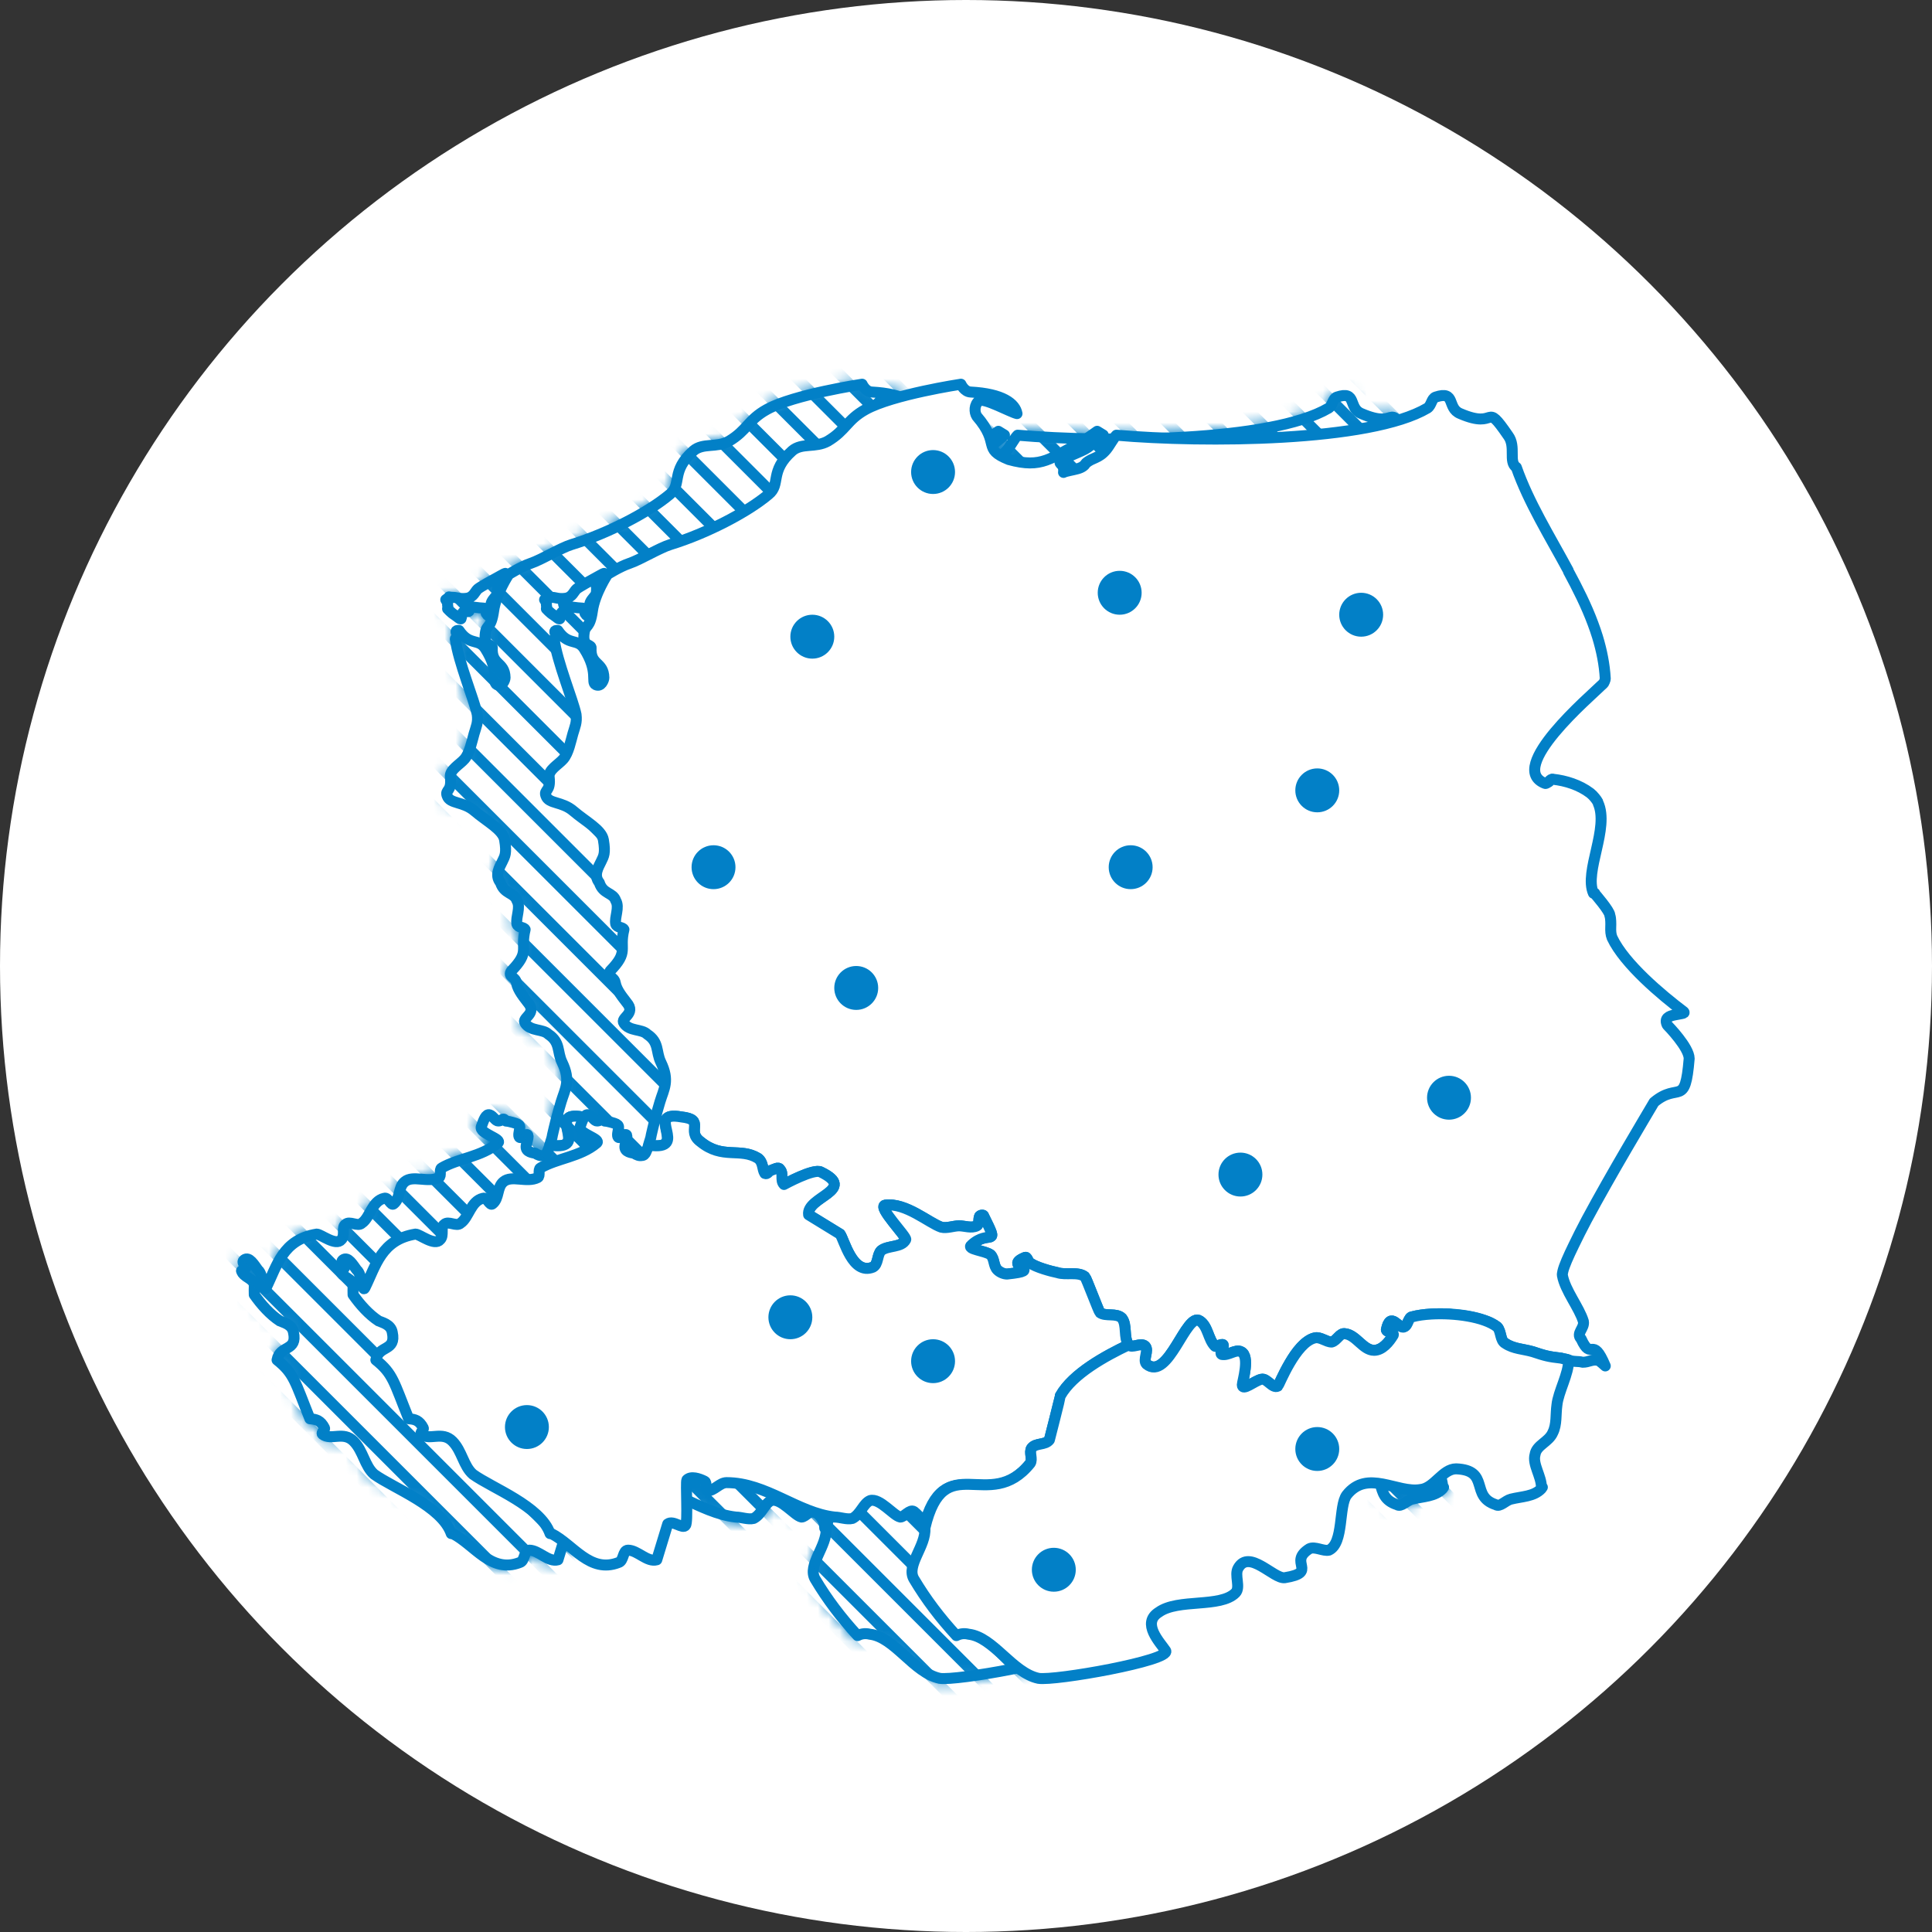
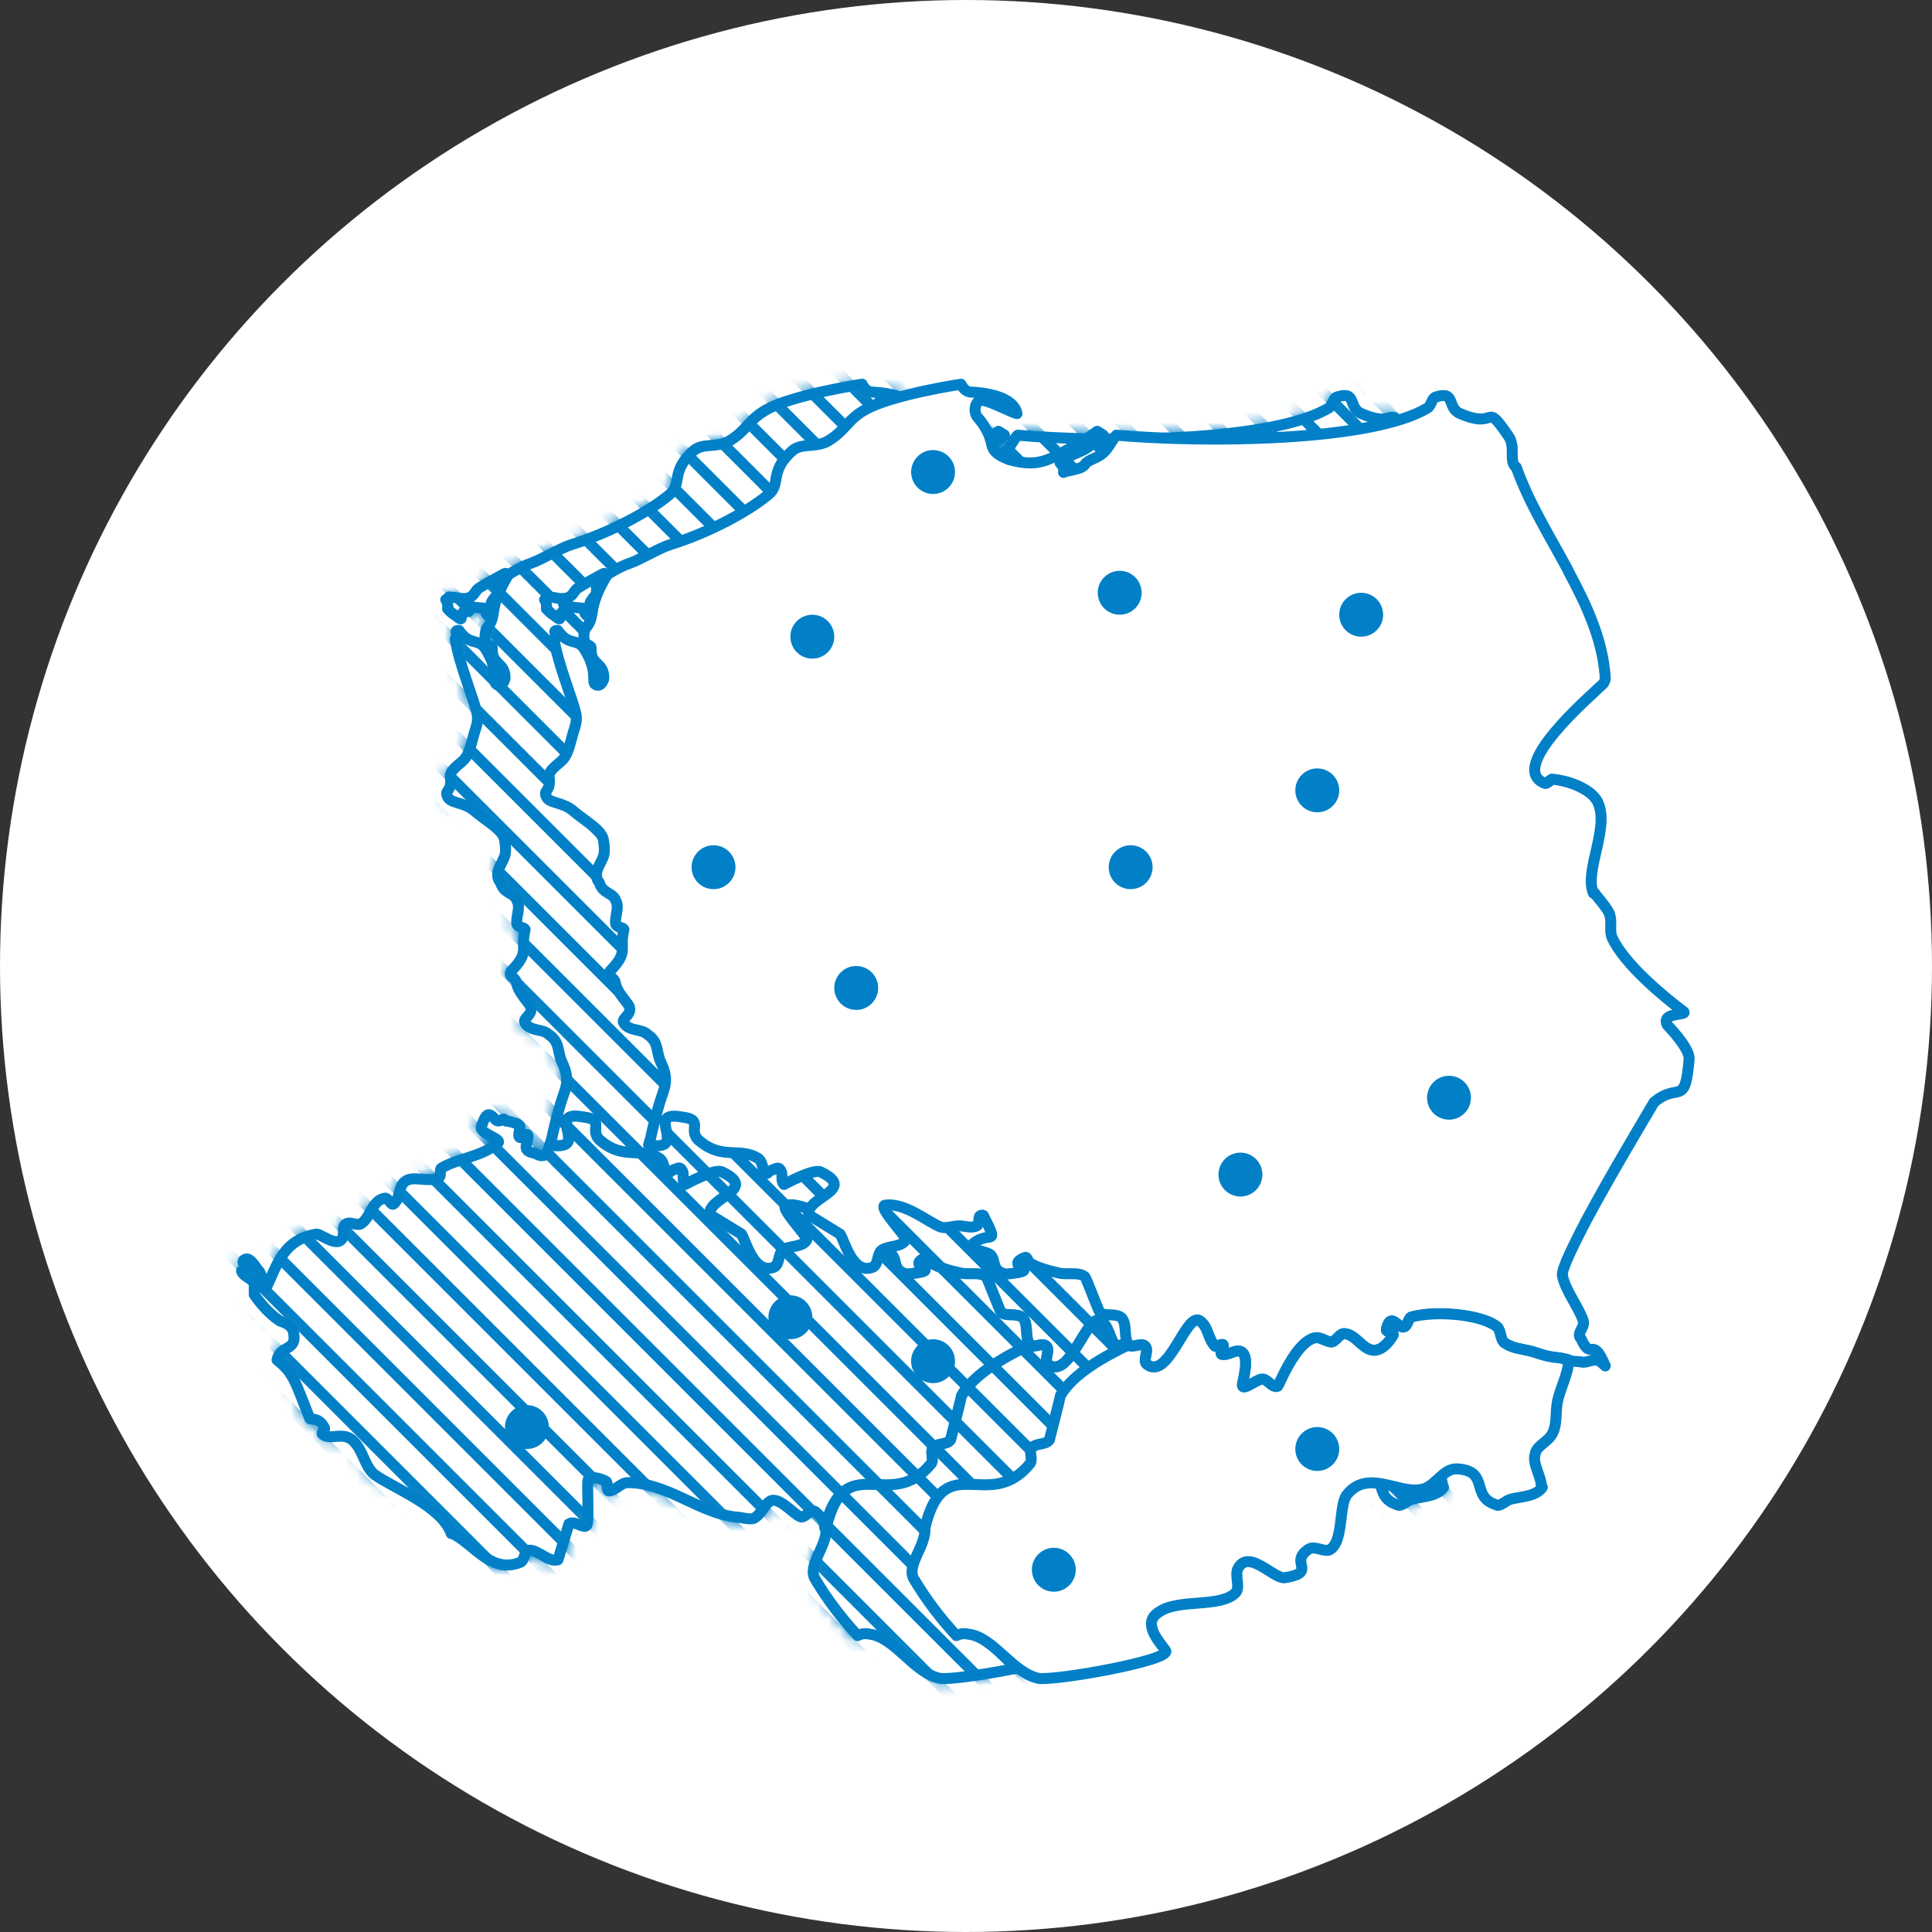
<svg xmlns="http://www.w3.org/2000/svg" width="176" height="176" viewBox="0 0 176 176" fill="none">
  <rect x="0" y="0" width="176" height="176" fill="#333333" stroke="none" />
  <circle cx="88" cy="88" r="88" fill="white" />
  <path d="M78.538 35C78.538 35 72.328 35.933 69.856 37.302C68.135 38.254 68.091 39.184 66.408 40.189C65.285 40.818 64.04 40.315 63.167 41.068C61.048 42.953 62.171 44.123 61.007 45.044C59.095 46.656 55.369 48.598 52.076 49.606C51.083 49.909 49.332 50.985 48.337 51.321C47.455 51.62 46.343 52.326 46.343 52.326C46.343 52.326 45.193 54.055 44.972 55.632C44.741 57.281 44.341 56.874 44.224 57.599C44.015 58.907 44.764 58.651 44.848 58.98C44.745 60.646 45.987 60.243 46.011 61.742C46.014 61.91 45.765 62.627 45.263 62.37C44.821 62.144 45.548 61.201 44.224 59.105C43.592 58.105 42.79 58.883 41.815 57.431C41.108 57.39 42.067 58.047 41.483 58.185C41.493 58.19 41.467 58.228 41.483 58.227C41.732 60.236 43.227 63.834 43.477 65.09C43.57 65.844 43.384 66.158 43.186 66.848C42.987 67.538 42.789 68.606 42.314 69.149C41.864 69.664 40.948 70.133 41.026 70.781C41.192 72.17 40.517 71.901 40.735 72.497C40.984 73.251 42.181 72.983 43.227 73.878C44.356 74.844 45.815 75.586 45.969 76.515C46.175 77.753 45.995 77.991 45.761 78.482C45.528 78.973 45.034 79.716 45.595 80.407C45.94 81.479 46.842 81.285 47.091 82.039C47.465 82.667 46.966 83.545 47.091 84.174C47.216 84.55 47.714 84.424 47.839 84.676C47.375 86.561 48.318 86.653 46.592 88.442C46.218 89.007 46.941 88.93 47.049 89.53C47.176 90.236 47.783 90.912 48.088 91.33C48.983 92.372 47.465 92.71 47.839 93.213C48.337 93.967 49.458 93.715 49.957 94.217C51.081 94.959 50.732 95.798 51.203 96.77C52.019 98.454 51.476 99.194 51.12 100.369C50.746 101.607 50.511 102.598 50.331 103.383C50.282 103.736 50.191 103.893 50.082 104.303C53.916 104.952 49.581 101.122 53.073 101.75C55.317 102.002 53.446 103.005 54.818 104.01C56.813 105.643 58.431 104.512 60.052 105.517C60.551 105.894 60.425 106.521 60.675 106.898C60.924 107.024 61.049 106.647 61.173 106.647C61.547 106.521 61.921 106.27 62.046 106.521C62.42 106.898 62.046 107.525 62.42 107.902C62.42 107.902 65.161 106.396 65.784 106.772C69.151 108.405 64.413 109.031 64.663 110.664L67.529 112.422C67.903 112.925 68.65 116.189 70.52 115.435C71.019 115.184 70.894 114.306 71.268 113.929C71.891 113.426 73.137 113.678 73.511 112.924C73.636 112.673 70.894 109.911 71.642 109.786C73.512 109.534 75.629 111.418 76.751 111.794C77.25 111.92 77.873 111.669 78.372 111.669C78.87 111.669 79.493 111.92 79.992 111.669C80.241 111.543 80.116 111.041 80.241 110.79C80.366 110.664 80.615 110.664 80.615 110.79C82.111 113.805 81.114 111.919 79.493 113.427C78.994 113.803 80.739 113.929 81.238 114.305C81.612 114.682 81.487 115.31 81.861 115.686C82.111 115.938 82.484 116.063 82.734 116.063C86.35 115.686 82.234 115.436 84.354 114.557C84.603 114.431 84.603 114.933 84.852 115.059C85.351 115.436 86.721 115.812 87.345 115.938C88.093 116.189 89.214 115.812 89.837 116.314C89.962 116.44 91.083 119.453 91.208 119.579C91.707 119.955 92.703 119.578 93.202 120.081C93.701 120.709 93.326 121.88 93.825 122.508C93.887 122.602 93.993 122.633 94.116 122.633C94.361 122.633 94.67 122.508 94.947 122.508C95.085 122.508 95.227 122.539 95.32 122.633C95.414 122.728 95.445 122.869 95.445 123.01C95.445 123.293 95.32 123.607 95.32 123.889C95.32 124.03 95.352 124.171 95.445 124.266C97.44 125.899 99.059 119.452 100.305 120.332C101.054 120.834 101.053 122.005 101.676 122.633C101.708 122.665 101.776 122.649 101.843 122.633C101.909 122.618 101.972 122.581 102.05 122.55C102.206 122.487 102.362 122.445 102.424 122.508C102.549 122.759 102.05 123.261 102.3 123.387C102.923 123.512 103.546 122.885 104.044 123.136C104.917 123.513 104.169 125.898 104.169 126.149C104.169 126.777 105.29 125.772 105.914 125.647C106.412 125.521 106.91 126.526 107.409 126.274C107.44 126.243 107.557 125.993 107.741 125.605C107.926 125.216 108.185 124.7 108.489 124.182C108.641 123.923 108.813 123.635 108.988 123.387C109.163 123.138 109.334 122.927 109.528 122.717C109.722 122.507 109.943 122.316 110.151 122.173C110.359 122.03 110.556 121.927 110.774 121.88C111.273 121.755 111.812 122.257 112.311 122.257C112.81 122.131 113.059 121.378 113.557 121.504C114.555 121.629 115.177 123.01 116.174 123.01C116.923 123.01 117.545 122.257 117.919 121.629C118.044 121.378 117.296 121.378 117.296 121.127C117.67 119.368 118.417 121.127 118.916 120.876C119.01 120.844 119.065 120.759 119.124 120.667C119.241 120.482 119.339 120.234 119.456 120.081C119.485 120.042 119.503 120.019 119.539 119.997C119.576 119.975 119.617 119.955 119.664 119.955C120.131 119.83 120.723 119.743 121.409 119.704C121.923 119.675 122.466 119.673 123.029 119.704C123.112 119.708 123.194 119.74 123.278 119.746C123.763 119.779 124.265 119.833 124.732 119.913C125.003 119.961 125.267 120.017 125.521 120.081C125.77 120.143 126.003 120.21 126.227 120.29C126.379 120.344 126.547 120.396 126.684 120.457C126.741 120.483 126.797 120.514 126.851 120.541C127.052 120.643 127.234 120.754 127.391 120.876C127.578 121.064 127.645 121.373 127.723 121.671C127.762 121.82 127.783 121.966 127.848 122.089C127.912 122.213 128.014 122.32 128.138 122.382C128.886 122.885 129.758 122.885 130.631 123.136C131.753 123.513 132.084 123.596 133.206 123.722C133.437 123.778 133.643 123.826 133.85 123.868C134.307 124.098 134.785 123.973 135.159 124.098C135.782 124.098 135.989 123.805 136.613 123.931C136.792 124.021 137.123 124.337 137.236 124.433C136.033 121.554 136.008 124.099 135.034 121.964C134.535 121.461 135.367 121.002 135.242 120.374C134.868 119.117 133.58 117.57 133.331 116.189C133.313 116.102 133.334 115.98 133.372 115.812C133.49 115.309 133.861 114.467 134.369 113.427C134.708 112.733 135.089 111.954 135.533 111.125C137.752 106.981 140.947 101.664 141.681 100.411C143.925 98.527 144.505 100.958 144.879 96.436C144.879 95.431 143.01 93.506 142.885 93.38C142.574 92.752 143.052 92.559 143.55 92.46C143.799 92.41 144.043 92.368 144.215 92.334C144.386 92.301 144.475 92.261 144.381 92.167C142.386 90.66 138.981 87.816 137.859 85.429C137.734 85.115 137.724 84.806 137.734 84.467C137.739 84.297 137.746 84.101 137.734 83.922C137.722 83.744 137.714 83.567 137.651 83.379C137.662 82.997 136.281 81.412 136.281 81.412V81.37C136.24 81.371 136.197 81.369 136.156 81.37C135.283 79.391 137.643 75.431 136.571 73.125C136.566 73.115 136.576 73.094 136.571 73.084C136.487 72.927 136.399 72.807 136.281 72.665C136.167 72.519 136.021 72.372 135.865 72.247C134.868 71.493 133.622 71.117 132.5 70.991C132.376 70.928 132.251 71.033 132.126 71.158C132.118 71.166 132.134 71.192 132.126 71.2C132.087 71.239 132.041 71.253 132.002 71.284C131.978 71.305 131.942 71.311 131.919 71.326C131.868 71.349 131.803 71.393 131.753 71.368C128.137 69.986 135.989 63.333 136.862 62.453C136.925 62.391 137.034 62.312 137.111 62.202C137.15 62.148 137.169 62.054 137.194 61.993C137.22 61.932 137.236 61.889 137.236 61.826C137.166 60.53 136.904 59.254 136.53 58.017C136.405 57.605 136.265 57.211 136.114 56.804C135.517 55.187 134.713 53.596 133.871 52.033C133.866 52.022 133.876 52.002 133.871 51.991C132.173 48.843 130.258 45.778 129.135 42.575C128.387 42.072 129.136 40.692 128.388 39.687C126.143 36.421 127.517 39.186 124.026 37.678C122.779 37.176 123.653 35.544 121.783 36.172C121.408 36.298 121.409 36.925 121.035 37.176C115.815 40.263 100.661 40.334 92.704 39.645C92.455 39.874 92.076 40.595 91.79 40.943C91.083 41.801 90.543 41.654 89.92 42.198C89.796 42.408 89.59 42.58 89.172 42.7C88.754 42.821 88.103 42.91 87.885 43.035C87.989 42.24 87.412 42.317 87.599 42.024C87.786 41.731 89.541 41.162 90.091 40.768C90.629 40.383 91.504 39.63 91.504 39.63L90.948 39.29C90.948 39.29 90.046 39.919 89.673 40.189C86.681 41.739 85.934 42.701 82.9 41.864C80.406 40.859 82.194 40.483 79.992 37.93C79.742 37.553 79.742 36.842 80.2 36.507C80.657 36.214 83.066 37.553 83.647 37.679C83.481 36.779 82.375 35.867 79.41 35.712C78.836 35.682 78.538 35 78.538 35L78.538 35ZM46.052 52.242C46.027 52.209 45.918 52.274 45.595 52.451C44.949 52.806 43.753 53.458 43.518 53.665C43.283 53.872 43.138 54.413 42.521 54.502C41.904 54.591 41.581 54.418 41.317 54.418C41.052 54.418 40.901 54.377 40.901 54.377C40.912 54.387 40.901 54.418 40.901 54.418L40.61 54.628L40.735 54.837L40.776 54.92V55.13L40.818 55.423C40.818 55.423 40.782 55.424 40.776 55.423V55.465C40.776 55.465 41.106 55.831 41.4 56.009C41.693 56.186 41.993 56.538 42.023 56.301C42.052 56.065 42.108 55.716 42.313 55.716C42.519 55.716 42.788 55.768 42.729 55.59C42.67 55.413 42.485 55.45 42.397 55.214C42.308 54.977 42.286 54.849 42.521 54.879C42.756 54.908 42.513 55.297 42.895 55.297C43.277 55.297 43.586 55.381 43.85 55.381C44.115 55.381 44.567 55.479 44.391 55.716C44.214 55.952 44.302 55.831 44.391 56.009C44.404 56.035 44.426 56.042 44.432 56.05C44.443 55.991 44.481 55.858 44.598 55.799C44.833 55.681 44.752 55.908 44.723 55.465C44.693 55.021 44.72 54.857 45.014 54.502C45.307 54.147 45.346 54.114 45.346 53.581C45.346 53.049 44.929 53.047 45.429 52.87C45.928 52.692 46.081 52.7 46.052 52.493C46.037 52.39 46.078 52.275 46.052 52.242L46.052 52.242Z" fill="white" stroke="#0280C7" stroke-linecap="round" stroke-linejoin="round" />
  <path d="M43.851 102.629C43.602 103.257 45.845 103.759 45.346 104.136C43.85 105.392 41.733 105.516 40.237 106.396C39.987 106.521 40.237 107.149 39.987 107.275C38.99 107.777 37.62 107.023 36.872 107.651C36.248 108.154 36.498 109.158 35.875 109.66C35.626 109.911 35.377 109.032 35.002 109.158C33.88 109.409 33.715 110.915 32.967 111.418C32.593 111.795 31.846 111.167 31.471 111.543C31.098 111.794 31.472 112.547 31.098 112.924C30.599 113.552 29.229 112.422 28.854 112.422C25.737 112.925 25.241 115.309 24.243 117.318C23.994 117.821 23.994 116.063 23.495 115.686C23.15 115.222 22.701 114.429 22.249 114.766C21.867 115.051 22.627 115.393 22.291 115.603C22.184 115.669 22.067 115.717 22 115.77C22.048 115.903 22.097 116.044 22.415 116.272C22.734 116.501 23.207 116.705 23.163 117.193C23.146 117.384 23.164 117.663 23.163 117.946C23.804 118.858 24.609 119.755 25.489 120.332C25.739 120.457 26.611 120.624 26.736 121.378C27.11 123.137 25.49 122.507 25.24 123.889C26.812 125.148 26.876 125.888 28.231 129.246C28.782 129.286 29.202 129.379 29.561 130.083C29.65 130.258 29.194 130.518 29.394 130.669C30.17 131.252 31.276 130.346 32.219 131.296C33.092 132.176 33.216 133.556 34.089 134.309C35.834 135.566 40.236 137.196 41.109 139.708H41.234C43.229 140.713 44.722 143.35 47.34 142.345C47.839 142.219 47.714 141.215 48.213 141.215C49.086 141.215 49.957 142.345 50.83 142.094L51.827 138.829C52.326 138.452 53.197 139.332 53.447 138.955C53.696 138.704 53.447 135.063 53.572 134.812C53.946 134.435 54.693 134.686 55.192 134.937C55.441 135.063 55.191 135.69 55.441 135.816C56.064 135.816 56.562 135.063 57.186 135.063C60.802 135.063 63.664 137.825 67.031 138.201C67.53 138.201 68.152 138.453 68.651 138.327C69.399 137.95 69.648 136.946 70.271 136.695C71.144 136.444 72.389 138.076 73.013 138.201C73.387 138.201 73.885 137.448 74.259 137.699C74.883 138.202 75.132 138.703 75.132 139.206C77.002 131.794 81.112 138.078 84.852 133.305C85.102 132.928 84.728 132.301 84.977 131.924C85.351 131.421 86.223 131.673 86.597 131.171C86.597 131.171 87.594 127.279 87.594 127.153C88.716 125.143 91.706 123.513 93.825 122.508C93.326 121.88 93.701 120.709 93.202 120.08C92.703 119.578 91.707 119.955 91.208 119.578C91.083 119.453 89.962 116.44 89.837 116.314C89.214 115.811 88.093 116.189 87.345 115.937C86.721 115.812 85.351 115.435 84.852 115.058C84.603 114.933 84.603 114.431 84.354 114.556C82.234 115.436 86.35 115.686 82.734 116.063C82.484 116.063 82.111 115.937 81.861 115.686C81.487 115.309 81.612 114.682 81.238 114.305C80.739 113.928 78.995 113.803 79.493 113.426C81.114 111.919 82.111 113.805 80.615 110.79C80.615 110.664 80.366 110.664 80.241 110.79C80.116 111.041 80.241 111.543 79.992 111.669C79.493 111.92 78.871 111.669 78.372 111.669C77.873 111.669 77.25 111.92 76.752 111.794C75.629 111.417 73.512 109.534 71.642 109.785C70.894 109.911 73.636 112.673 73.511 112.924C73.137 113.678 71.892 113.426 71.268 113.928C70.894 114.305 71.019 115.184 70.52 115.435C68.65 116.189 67.903 112.924 67.529 112.422L64.663 110.664C64.414 109.031 69.151 108.405 65.785 106.772C65.161 106.395 62.42 107.902 62.42 107.902C62.046 107.525 62.42 106.898 62.046 106.521C61.921 106.27 61.548 106.521 61.174 106.647C61.049 106.647 60.924 107.023 60.675 106.898C60.426 106.521 60.551 105.893 60.052 105.517C58.431 104.512 56.813 105.643 54.818 104.01C53.446 103.005 55.317 102.001 53.073 101.75C49.582 101.122 53.978 104.878 50.113 104.324C49.864 104.826 49.833 105.265 49.459 105.265C49.244 105.315 48.998 105.22 48.753 105.056C48.291 104.984 47.8 104.858 47.955 104.264C48.109 103.671 48.26 103.169 47.797 103.424C47.643 103.509 47.506 103.661 47.382 103.633C47.257 103.606 47.215 103.442 47.313 102.972C47.412 102.502 47.398 102.405 46.385 102.169C46.28 102.144 46.196 102.138 46.094 102.127C46.024 102.057 45.966 101.942 45.855 101.945C45.744 101.948 45.669 102.106 45.401 102.121C45.133 102.136 44.948 101.674 44.609 101.559C44.271 101.444 44.065 102.021 43.851 102.629L43.851 102.629Z" fill="white" stroke="#0280C7" stroke-linecap="round" stroke-linejoin="round" />
  <path d="M121.409 119.704C120.723 119.743 120.132 119.829 119.664 119.955C119.29 119.955 119.29 120.75 118.916 120.876C118.418 121.127 117.67 119.368 117.296 121.127C117.296 121.378 118.044 121.378 117.919 121.629C117.545 122.257 116.923 123.01 116.175 123.01C115.177 123.01 114.555 121.629 113.558 121.503C113.059 121.378 112.81 122.131 112.311 122.257C111.813 122.257 111.273 121.755 110.774 121.88C109.029 122.257 107.534 126.149 107.409 126.274C106.911 126.526 106.413 125.521 105.914 125.647C105.29 125.772 104.169 126.777 104.169 126.149C104.169 125.898 104.917 123.512 104.045 123.136C103.546 122.884 102.923 123.512 102.3 123.387C102.05 123.261 102.549 122.759 102.424 122.508C102.3 122.382 101.801 122.759 101.677 122.633C101.053 122.005 101.054 120.834 100.306 120.332C99.059 119.452 97.441 125.899 95.445 124.266C95.071 123.889 95.695 123.01 95.321 122.633C94.947 122.257 94.075 122.885 93.825 122.508C91.706 123.513 88.716 125.143 87.594 127.153C87.594 127.279 86.597 131.171 86.597 131.171C86.223 131.673 85.351 131.422 84.977 131.924C84.728 132.301 85.102 132.928 84.852 133.305C81.112 137.953 77.002 131.795 75.256 139.206C75.381 140.839 73.511 142.595 74.259 143.851C75.382 145.735 76.626 147.366 78.123 148.999C78.372 148.873 78.746 148.748 79.244 148.873C81.489 149.125 83.231 152.388 85.6 152.891C87.096 153.142 97.689 151.259 97.19 150.38C96.692 149.626 94.946 147.869 96.567 146.865C98.313 145.608 102.174 146.489 103.546 145.107C104.045 144.604 103.421 143.475 103.795 142.847C104.793 141.088 107.035 143.851 108.033 143.726C111.15 143.223 108.281 142.345 110.276 141.089C110.775 140.838 111.563 141.34 112.062 141.215C113.434 140.587 112.934 137.198 113.682 136.193C115.553 133.806 118.292 136.067 120.412 135.691C121.659 135.565 122.405 133.807 123.652 133.807C126.769 133.933 124.897 136.318 127.266 137.072C127.64 137.323 128.138 136.695 128.637 136.569C129.635 136.318 130.74 136.342 131.42 135.607C131.438 135.586 131.481 135.508 131.504 135.481C131.471 135.481 131.455 135.481 131.42 135.481C131.42 134.476 130.589 133.389 130.839 132.51C130.964 131.631 132.085 131.381 132.459 130.501C132.833 129.748 132.708 128.87 132.833 127.99C132.952 126.786 133.925 125.132 133.892 123.899C133.686 123.799 133.453 123.802 133.207 123.722C132.085 123.596 131.753 123.513 130.631 123.136C129.758 122.884 128.887 122.885 128.139 122.382C127.64 122.131 127.765 121.253 127.391 120.876C126.175 119.934 123.466 119.586 121.409 119.704L121.409 119.704Z" fill="white" stroke="#0280C7" stroke-linecap="round" stroke-linejoin="round" />
  <mask id="mask0" mask-type="alpha" maskUnits="userSpaceOnUse" x="21" y="34" width="125" height="120">
    <path d="M78.538 35C78.538 35 72.328 35.933 69.856 37.302C68.135 38.254 68.091 39.184 66.408 40.189C65.285 40.818 64.04 40.315 63.167 41.068C61.048 42.953 62.171 44.123 61.007 45.044C59.095 46.656 55.369 48.598 52.076 49.606C51.083 49.909 49.332 50.985 48.337 51.321C47.455 51.62 46.343 52.326 46.343 52.326C46.343 52.326 45.193 54.055 44.972 55.632C44.741 57.281 44.341 56.874 44.224 57.599C44.015 58.907 44.764 58.651 44.848 58.98C44.745 60.646 45.987 60.243 46.011 61.742C46.014 61.91 45.765 62.627 45.263 62.37C44.821 62.144 45.548 61.201 44.224 59.105C43.592 58.105 42.79 58.883 41.815 57.431C41.108 57.39 42.067 58.047 41.483 58.185C41.493 58.19 41.467 58.228 41.483 58.227C41.732 60.236 43.227 63.834 43.477 65.09C43.57 65.844 43.384 66.158 43.186 66.848C42.987 67.538 42.789 68.606 42.314 69.149C41.864 69.664 40.948 70.133 41.026 70.781C41.192 72.17 40.517 71.901 40.735 72.497C40.984 73.251 42.181 72.983 43.227 73.878C44.356 74.844 45.815 75.586 45.969 76.515C46.175 77.753 45.995 77.991 45.761 78.482C45.528 78.973 45.034 79.716 45.595 80.407C45.94 81.479 46.842 81.285 47.091 82.039C47.465 82.667 46.966 83.545 47.091 84.174C47.216 84.55 47.714 84.424 47.839 84.676C47.375 86.561 48.318 86.653 46.592 88.442C46.218 89.007 46.941 88.93 47.049 89.53C47.176 90.236 47.783 90.912 48.088 91.33C48.983 92.372 47.465 92.71 47.839 93.213C48.337 93.967 49.458 93.715 49.957 94.217C51.081 94.959 50.732 95.798 51.203 96.77C52.019 98.454 51.476 99.194 51.12 100.369C50.746 101.607 50.511 102.598 50.331 103.383C50.282 103.736 50.191 103.893 50.082 104.303C53.916 104.952 49.581 101.122 53.073 101.75C55.317 102.002 53.446 103.005 54.818 104.01C56.813 105.643 58.431 104.512 60.052 105.517C60.551 105.894 60.425 106.521 60.675 106.898C60.924 107.024 61.049 106.647 61.173 106.647C61.547 106.521 61.921 106.27 62.046 106.521C62.42 106.898 62.046 107.525 62.42 107.902C62.42 107.902 65.161 106.396 65.784 106.772C69.151 108.405 64.413 109.031 64.663 110.664L67.529 112.422C67.903 112.925 68.65 116.189 70.52 115.435C71.019 115.184 70.894 114.306 71.268 113.929C71.891 113.426 73.137 113.678 73.511 112.924C73.636 112.673 70.894 109.911 71.642 109.786C73.512 109.534 75.629 111.418 76.751 111.794C77.25 111.92 77.873 111.669 78.372 111.669C78.87 111.669 79.493 111.92 79.992 111.669C80.241 111.543 80.116 111.041 80.241 110.79C80.366 110.664 80.615 110.664 80.615 110.79C82.111 113.805 81.114 111.919 79.493 113.427C78.994 113.803 80.739 113.929 81.238 114.305C81.612 114.682 81.487 115.31 81.861 115.686C82.111 115.938 82.484 116.063 82.734 116.063C86.35 115.686 82.234 115.436 84.354 114.557C84.603 114.431 84.603 114.933 84.852 115.059C85.351 115.436 86.721 115.812 87.345 115.938C88.093 116.189 89.214 115.812 89.837 116.314C89.962 116.44 91.083 119.453 91.208 119.579C91.707 119.955 92.703 119.578 93.202 120.081C93.701 120.709 93.326 121.88 93.825 122.508C93.887 122.602 93.993 122.633 94.116 122.633C94.361 122.633 94.67 122.508 94.947 122.508C95.085 122.508 95.227 122.539 95.32 122.633C95.414 122.728 95.445 122.869 95.445 123.01C95.445 123.293 95.32 123.607 95.32 123.889C95.32 124.03 95.352 124.171 95.445 124.266C97.44 125.899 99.059 119.452 100.305 120.332C101.054 120.834 101.053 122.005 101.676 122.633C101.708 122.665 101.776 122.649 101.843 122.633C101.909 122.618 101.972 122.581 102.05 122.55C102.206 122.487 102.362 122.445 102.424 122.508C102.549 122.759 102.05 123.261 102.3 123.387C102.923 123.512 103.546 122.885 104.044 123.136C104.917 123.513 104.169 125.898 104.169 126.149C104.169 126.777 105.29 125.772 105.914 125.647C106.412 125.521 106.91 126.526 107.409 126.274C107.44 126.243 107.557 125.993 107.741 125.605C107.926 125.216 108.185 124.7 108.489 124.182C108.641 123.923 108.813 123.635 108.988 123.387C109.163 123.138 109.334 122.927 109.528 122.717C109.722 122.507 109.943 122.316 110.151 122.173C110.359 122.03 110.556 121.927 110.774 121.88C111.273 121.755 111.812 122.257 112.311 122.257C112.81 122.131 113.059 121.378 113.557 121.504C114.555 121.629 115.177 123.01 116.174 123.01C116.923 123.01 117.545 122.257 117.919 121.629C118.044 121.378 117.296 121.378 117.296 121.127C117.67 119.368 118.417 121.127 118.916 120.876C119.01 120.844 119.065 120.759 119.124 120.667C119.241 120.482 119.339 120.234 119.456 120.081C119.485 120.042 119.503 120.019 119.539 119.997C119.576 119.975 119.617 119.955 119.664 119.955C120.131 119.83 120.723 119.743 121.409 119.704C121.923 119.675 122.466 119.673 123.029 119.704C123.112 119.708 123.194 119.74 123.278 119.746C123.763 119.779 124.265 119.833 124.732 119.913C125.003 119.961 125.267 120.017 125.521 120.081C125.77 120.143 126.003 120.21 126.227 120.29C126.379 120.344 126.547 120.396 126.684 120.457C126.741 120.483 126.797 120.514 126.851 120.541C127.052 120.643 127.234 120.754 127.391 120.876C127.578 121.064 127.645 121.373 127.723 121.671C127.762 121.82 127.783 121.966 127.848 122.089C127.912 122.213 128.014 122.32 128.138 122.382C128.886 122.885 129.758 122.885 130.631 123.136C131.753 123.513 132.084 123.596 133.206 123.722C133.437 123.778 133.643 123.826 133.85 123.868C134.307 124.098 134.785 123.973 135.159 124.098C135.782 124.098 135.989 123.805 136.613 123.931C136.792 124.021 137.123 124.337 137.236 124.433C136.033 121.554 136.008 124.099 135.034 121.964C134.535 121.461 135.367 121.002 135.242 120.374C134.868 119.117 133.58 117.57 133.331 116.189C133.313 116.102 133.334 115.98 133.372 115.812C133.49 115.309 133.861 114.467 134.369 113.427C134.708 112.733 135.089 111.954 135.533 111.125C137.752 106.981 140.947 101.664 141.681 100.411C143.925 98.527 144.505 100.958 144.879 96.436C144.879 95.431 143.01 93.506 142.885 93.38C142.574 92.752 143.052 92.559 143.55 92.46C143.799 92.41 144.043 92.368 144.215 92.334C144.386 92.301 144.475 92.261 144.381 92.167C142.386 90.66 138.981 87.816 137.859 85.429C137.734 85.115 137.724 84.806 137.734 84.467C137.739 84.297 137.746 84.101 137.734 83.922C137.722 83.744 137.714 83.567 137.651 83.379C137.662 82.997 136.281 81.412 136.281 81.412V81.37C136.24 81.371 136.197 81.369 136.156 81.37C135.283 79.391 137.643 75.431 136.571 73.125C136.566 73.115 136.576 73.094 136.571 73.084C136.487 72.927 136.399 72.807 136.281 72.665C136.167 72.519 136.021 72.372 135.865 72.247C134.868 71.493 133.622 71.117 132.5 70.991C132.376 70.928 132.251 71.033 132.126 71.158C132.118 71.166 132.134 71.192 132.126 71.2C132.087 71.239 132.041 71.253 132.002 71.284C131.978 71.305 131.942 71.311 131.919 71.326C131.868 71.349 131.803 71.393 131.753 71.368C128.137 69.986 135.989 63.333 136.862 62.453C136.925 62.391 137.034 62.312 137.111 62.202C137.15 62.148 137.169 62.054 137.194 61.993C137.22 61.932 137.236 61.889 137.236 61.826C137.166 60.53 136.904 59.254 136.53 58.017C136.405 57.605 136.265 57.211 136.114 56.804C135.517 55.187 134.713 53.596 133.871 52.033C133.866 52.022 133.876 52.002 133.871 51.991C132.173 48.843 130.258 45.778 129.135 42.575C128.387 42.072 129.136 40.692 128.388 39.687C126.143 36.421 127.517 39.186 124.026 37.678C122.779 37.176 123.653 35.544 121.783 36.172C121.408 36.298 121.409 36.925 121.035 37.176C115.815 40.263 100.661 40.334 92.704 39.645C92.455 39.874 92.076 40.595 91.79 40.943C91.083 41.801 90.543 41.654 89.92 42.198C89.796 42.408 89.59 42.58 89.172 42.7C88.754 42.821 88.103 42.91 87.885 43.035C87.989 42.24 87.412 42.317 87.599 42.024C87.786 41.731 89.541 41.162 90.091 40.768C90.629 40.383 91.504 39.63 91.504 39.63L90.948 39.29C90.948 39.29 90.046 39.919 89.673 40.189C86.681 41.739 85.934 42.701 82.9 41.864C80.406 40.859 82.194 40.483 79.992 37.93C79.742 37.553 79.742 36.842 80.2 36.507C80.657 36.214 83.066 37.553 83.647 37.679C83.481 36.779 82.375 35.867 79.41 35.712C78.836 35.682 78.538 35 78.538 35L78.538 35ZM46.052 52.242C46.027 52.209 45.918 52.274 45.595 52.451C44.949 52.806 43.753 53.458 43.518 53.665C43.283 53.872 43.138 54.413 42.521 54.502C41.904 54.591 41.581 54.418 41.317 54.418C41.052 54.418 40.901 54.377 40.901 54.377C40.912 54.387 40.901 54.418 40.901 54.418L40.61 54.628L40.735 54.837L40.776 54.92V55.13L40.818 55.423C40.818 55.423 40.782 55.424 40.776 55.423V55.465C40.776 55.465 41.106 55.831 41.4 56.009C41.693 56.186 41.993 56.538 42.023 56.301C42.052 56.065 42.108 55.716 42.313 55.716C42.519 55.716 42.788 55.768 42.729 55.59C42.67 55.413 42.485 55.45 42.397 55.214C42.308 54.977 42.286 54.849 42.521 54.879C42.756 54.908 42.513 55.297 42.895 55.297C43.277 55.297 43.586 55.381 43.85 55.381C44.115 55.381 44.567 55.479 44.391 55.716C44.214 55.952 44.302 55.831 44.391 56.009C44.404 56.035 44.426 56.042 44.432 56.05C44.443 55.991 44.481 55.858 44.598 55.799C44.833 55.681 44.752 55.908 44.723 55.465C44.693 55.021 44.72 54.857 45.014 54.502C45.307 54.147 45.346 54.114 45.346 53.581C45.346 53.049 44.929 53.047 45.429 52.87C45.928 52.692 46.081 52.7 46.052 52.493C46.037 52.39 46.078 52.275 46.052 52.242L46.052 52.242Z" fill="white" stroke="#0280C7" stroke-linecap="round" stroke-linejoin="round" />
    <path d="M43.851 102.629C43.602 103.257 45.845 103.759 45.346 104.136C43.85 105.392 41.733 105.516 40.237 106.396C39.987 106.521 40.237 107.149 39.987 107.275C38.99 107.777 37.62 107.023 36.872 107.651C36.248 108.154 36.498 109.158 35.875 109.66C35.626 109.911 35.377 109.032 35.002 109.158C33.88 109.409 33.715 110.915 32.967 111.418C32.593 111.795 31.846 111.167 31.471 111.543C31.098 111.794 31.472 112.547 31.098 112.924C30.599 113.552 29.229 112.422 28.854 112.422C25.737 112.925 25.241 115.309 24.243 117.318C23.994 117.821 23.994 116.063 23.495 115.686C23.15 115.222 22.701 114.429 22.249 114.766C21.867 115.051 22.627 115.393 22.291 115.603C22.184 115.669 22.067 115.717 22 115.77C22.048 115.903 22.097 116.044 22.415 116.272C22.734 116.501 23.207 116.705 23.163 117.193C23.146 117.384 23.164 117.663 23.163 117.946C23.804 118.858 24.609 119.755 25.489 120.332C25.739 120.457 26.611 120.624 26.736 121.378C27.11 123.137 25.49 122.507 25.24 123.889C26.812 125.148 26.876 125.888 28.231 129.246C28.782 129.286 29.202 129.379 29.561 130.083C29.65 130.258 29.194 130.518 29.394 130.669C30.17 131.252 31.276 130.346 32.219 131.296C33.092 132.176 33.216 133.556 34.089 134.309C35.834 135.566 40.236 137.196 41.109 139.708H41.234C43.229 140.713 44.722 143.35 47.34 142.345C47.839 142.219 47.714 141.215 48.213 141.215C49.086 141.215 49.957 142.345 50.83 142.094L51.827 138.829C52.326 138.452 53.197 139.332 53.447 138.955C53.696 138.704 53.447 135.063 53.572 134.812C53.946 134.435 54.693 134.686 55.192 134.937C55.441 135.063 55.191 135.69 55.441 135.816C56.064 135.816 56.562 135.063 57.186 135.063C60.802 135.063 63.664 137.825 67.031 138.201C67.53 138.201 68.152 138.453 68.651 138.327C69.399 137.95 69.648 136.946 70.271 136.695C71.144 136.444 72.389 138.076 73.013 138.201C73.387 138.201 73.885 137.448 74.259 137.699C74.883 138.202 75.132 138.703 75.132 139.206C77.002 131.794 81.112 138.078 84.852 133.305C85.102 132.928 84.728 132.301 84.977 131.924C85.351 131.421 86.223 131.673 86.597 131.171C86.597 131.171 87.594 127.279 87.594 127.153C88.716 125.143 91.706 123.513 93.825 122.508C93.326 121.88 93.701 120.709 93.202 120.08C92.703 119.578 91.707 119.955 91.208 119.578C91.083 119.453 89.962 116.44 89.837 116.314C89.214 115.811 88.093 116.189 87.345 115.937C86.721 115.812 85.351 115.435 84.852 115.058C84.603 114.933 84.603 114.431 84.354 114.556C82.234 115.436 86.35 115.686 82.734 116.063C82.484 116.063 82.111 115.937 81.861 115.686C81.487 115.309 81.612 114.682 81.238 114.305C80.739 113.928 78.995 113.803 79.493 113.426C81.114 111.919 82.111 113.805 80.615 110.79C80.615 110.664 80.366 110.664 80.241 110.79C80.116 111.041 80.241 111.543 79.992 111.669C79.493 111.92 78.871 111.669 78.372 111.669C77.873 111.669 77.25 111.92 76.752 111.794C75.629 111.417 73.512 109.534 71.642 109.785C70.894 109.911 73.636 112.673 73.511 112.924C73.137 113.678 71.892 113.426 71.268 113.928C70.894 114.305 71.019 115.184 70.52 115.435C68.65 116.189 67.903 112.924 67.529 112.422L64.663 110.664C64.414 109.031 69.151 108.405 65.785 106.772C65.161 106.395 62.42 107.902 62.42 107.902C62.046 107.525 62.42 106.898 62.046 106.521C61.921 106.27 61.548 106.521 61.174 106.647C61.049 106.647 60.924 107.023 60.675 106.898C60.426 106.521 60.551 105.893 60.052 105.517C58.431 104.512 56.813 105.643 54.818 104.01C53.446 103.005 55.317 102.001 53.073 101.75C49.582 101.122 53.978 104.878 50.113 104.324C49.864 104.826 49.833 105.265 49.459 105.265C49.244 105.315 48.998 105.22 48.753 105.056C48.291 104.984 47.8 104.858 47.955 104.264C48.109 103.671 48.26 103.169 47.797 103.424C47.643 103.509 47.506 103.661 47.382 103.633C47.257 103.606 47.215 103.442 47.313 102.972C47.412 102.502 47.398 102.405 46.385 102.169C46.28 102.144 46.196 102.138 46.094 102.127C46.024 102.057 45.966 101.942 45.855 101.945C45.744 101.948 45.669 102.106 45.401 102.121C45.133 102.136 44.948 101.674 44.609 101.559C44.271 101.444 44.065 102.021 43.851 102.629L43.851 102.629Z" fill="white" stroke="#0280C7" stroke-linecap="round" stroke-linejoin="round" />
    <path d="M121.409 119.704C120.723 119.743 120.132 119.829 119.664 119.955C119.29 119.955 119.29 120.75 118.916 120.876C118.418 121.127 117.67 119.368 117.296 121.127C117.296 121.378 118.044 121.378 117.919 121.629C117.545 122.257 116.923 123.01 116.175 123.01C115.177 123.01 114.555 121.629 113.558 121.503C113.059 121.378 112.81 122.131 112.311 122.257C111.813 122.257 111.273 121.755 110.774 121.88C109.029 122.257 107.534 126.149 107.409 126.274C106.911 126.526 106.413 125.521 105.914 125.647C105.29 125.772 104.169 126.777 104.169 126.149C104.169 125.898 104.917 123.512 104.045 123.136C103.546 122.884 102.923 123.512 102.3 123.387C102.05 123.261 102.549 122.759 102.424 122.508C102.3 122.382 101.801 122.759 101.677 122.633C101.053 122.005 101.054 120.834 100.306 120.332C99.059 119.452 97.441 125.899 95.445 124.266C95.071 123.889 95.695 123.01 95.321 122.633C94.947 122.257 94.075 122.885 93.825 122.508C91.706 123.513 88.716 125.143 87.594 127.153C87.594 127.279 86.597 131.171 86.597 131.171C86.223 131.673 85.351 131.422 84.977 131.924C84.728 132.301 85.102 132.928 84.852 133.305C81.112 137.953 77.002 131.795 75.256 139.206C75.381 140.839 73.511 142.595 74.259 143.851C75.382 145.735 76.626 147.366 78.123 148.999C78.372 148.873 78.746 148.748 79.244 148.873C81.489 149.125 83.231 152.388 85.6 152.891C87.096 153.142 97.689 151.259 97.19 150.38C96.692 149.626 94.946 147.869 96.567 146.865C98.313 145.608 102.174 146.489 103.546 145.107C104.045 144.604 103.421 143.475 103.795 142.847C104.793 141.088 107.035 143.851 108.033 143.726C111.15 143.223 108.281 142.345 110.276 141.089C110.775 140.838 111.563 141.34 112.062 141.215C113.434 140.587 112.934 137.198 113.682 136.193C115.553 133.806 118.292 136.067 120.412 135.691C121.659 135.565 122.405 133.807 123.652 133.807C126.769 133.933 124.897 136.318 127.266 137.072C127.64 137.323 128.138 136.695 128.637 136.569C129.635 136.318 130.74 136.342 131.42 135.607C131.438 135.586 131.481 135.508 131.504 135.481C131.471 135.481 131.455 135.481 131.42 135.481C131.42 134.476 130.589 133.389 130.839 132.51C130.964 131.631 132.085 131.381 132.459 130.501C132.833 129.748 132.708 128.87 132.833 127.99C132.952 126.786 133.925 125.132 133.892 123.899C133.686 123.799 133.453 123.802 133.207 123.722C132.085 123.596 131.753 123.513 130.631 123.136C129.758 122.884 128.887 122.885 128.139 122.382C127.64 122.131 127.765 121.253 127.391 120.876C126.175 119.934 123.466 119.586 121.409 119.704L121.409 119.704Z" fill="white" stroke="#0280C7" stroke-linecap="round" stroke-linejoin="round" />
  </mask>
  <g mask="url(#mask0)">
    <rect x="74.501" y="-28" width="317" height="1" transform="rotate(45 74.501 -28)" fill="#0280C7" />
    <rect x="72.38" y="-25.879" width="317" height="1" transform="rotate(45 72.38 -25.879)" fill="#0280C7" />
    <rect x="70.259" y="-23.757" width="317" height="1" transform="rotate(45 70.259 -23.757)" fill="#0280C7" />
    <rect x="68.137" y="-21.636" width="317" height="1" transform="rotate(45 68.137 -21.636)" fill="#0280C7" />
    <rect x="66.016" y="-19.515" width="317" height="1" transform="rotate(45 66.016 -19.515)" fill="#0280C7" />
    <rect x="63.895" y="-17.393" width="317" height="1" transform="rotate(45 63.895 -17.393)" fill="#0280C7" />
    <rect x="61.773" y="-15.272" width="317" height="1" transform="rotate(45 61.773 -15.272)" fill="#0280C7" />
    <rect x="59.651" y="-13.151" width="317" height="1" transform="rotate(45 59.651 -13.151)" fill="#0280C7" />
    <rect x="57.53" y="-11.029" width="317" height="1" transform="rotate(45 57.53 -11.029)" fill="#0280C7" />
    <rect x="55.409" y="-8.908" width="317" height="1" transform="rotate(45 55.409 -8.908)" fill="#0280C7" />
    <rect x="53.288" y="-6.787" width="317" height="1" transform="rotate(45 53.288 -6.787)" fill="#0280C7" />
    <rect x="51.166" y="-4.665" width="317" height="1" transform="rotate(45 51.166 -4.665)" fill="#0280C7" />
    <rect x="49.045" y="-2.544" width="317" height="1" transform="rotate(45 49.045 -2.544)" fill="#0280C7" />
    <rect x="46.924" y="-0.423" width="317" height="1" transform="rotate(45 46.924 -0.423)" fill="#0280C7" />
    <rect x="44.803" y="1.698" width="317" height="1" transform="rotate(45 44.803 1.698)" fill="#0280C7" />
    <rect x="42.682" y="3.82" width="317" height="1" transform="rotate(45 42.682 3.82)" fill="#0280C7" />
    <rect x="40.56" y="5.941" width="317" height="1" transform="rotate(45 40.56 5.941)" fill="#0280C7" />
    <rect x="38.438" y="8.062" width="317" height="1" transform="rotate(45 38.438 8.062)" fill="#0280C7" />
    <rect x="36.317" y="10.184" width="317" height="1" transform="rotate(45 36.317 10.184)" fill="#0280C7" />
    <rect x="34.196" y="12.305" width="317" height="1" transform="rotate(45 34.196 12.305)" fill="#0280C7" />
    <rect x="32.074" y="14.426" width="317" height="1" transform="rotate(45 32.074 14.426)" fill="#0280C7" />
    <rect x="29.953" y="16.548" width="317" height="1" transform="rotate(45 29.953 16.548)" fill="#0280C7" />
    <rect x="27.832" y="18.669" width="317" height="1" transform="rotate(45 27.832 18.669)" fill="#0280C7" />
    <rect x="25.711" y="20.79" width="317" height="1" transform="rotate(45 25.711 20.79)" fill="#0280C7" />
    <rect x="23.589" y="22.912" width="317" height="1" transform="rotate(45 23.589 22.912)" fill="#0280C7" />
    <rect x="21.468" y="25.033" width="317" height="1" transform="rotate(45 21.468 25.033)" fill="#0280C7" />
    <rect x="19.347" y="27.154" width="317" height="1" transform="rotate(45 19.347 27.154)" fill="#0280C7" />
    <rect x="17.226" y="29.276" width="317" height="1" transform="rotate(45 17.226 29.276)" fill="#0280C7" />
    <rect x="15.104" y="31.397" width="317" height="1" transform="rotate(45 15.104 31.397)" fill="#0280C7" />
    <rect x="12.982" y="33.518" width="317" height="1" transform="rotate(45 12.982 33.518)" fill="#0280C7" />
    <rect x="10.861" y="35.64" width="317" height="1" transform="rotate(45 10.861 35.64)" fill="#0280C7" />
    <rect x="8.74" y="37.761" width="317" height="1" transform="rotate(45 8.74 37.761)" fill="#0280C7" />
    <rect x="6.619" y="39.882" width="317" height="1" transform="rotate(45 6.619 39.882)" fill="#0280C7" />
    <rect x="4.497" y="42.004" width="317" height="1" transform="rotate(45 4.497 42.004)" fill="#0280C7" />
    <rect x="2.376" y="44.125" width="317" height="1" transform="rotate(45 2.376 44.125)" fill="#0280C7" />
    <rect x="0.255" y="46.246" width="317" height="1" transform="rotate(45 0.255 46.246)" fill="#0280C7" />
    <rect x="-1.866" y="48.367" width="317" height="1" transform="rotate(45 -1.866 48.367)" fill="#0280C7" />
    <rect x="-3.988" y="50.489" width="317" height="1" transform="rotate(45 -3.988 50.489)" fill="#0280C7" />
    <rect x="-6.109" y="52.61" width="317" height="1" transform="rotate(45 -6.109 52.61)" fill="#0280C7" />
    <rect x="-8.23" y="54.731" width="317" height="1" transform="rotate(45 -8.23 54.731)" fill="#0280C7" />
    <rect x="-10.352" y="56.853" width="317" height="1" transform="rotate(45 -10.352 56.853)" fill="#0280C7" />
    <rect x="-12.474" y="58.974" width="317" height="1" transform="rotate(45 -12.474 58.974)" fill="#0280C7" />
    <rect x="-14.595" y="61.096" width="317" height="1" transform="rotate(45 -14.595 61.096)" fill="#0280C7" />
    <rect x="-16.716" y="63.217" width="317" height="1" transform="rotate(45 -16.716 63.217)" fill="#0280C7" />
    <rect x="-18.837" y="65.338" width="317" height="1" transform="rotate(45 -18.837 65.338)" fill="#0280C7" />
    <rect x="-20.958" y="67.459" width="317" height="1" transform="rotate(45 -20.958 67.459)" fill="#0280C7" />
    <rect x="-23.08" y="69.581" width="317" height="1" transform="rotate(45 -23.08 69.581)" fill="#0280C7" />
    <rect x="-25.201" y="71.702" width="317" height="1" transform="rotate(45 -25.201 71.702)" fill="#0280C7" />
    <rect x="-27.322" y="73.823" width="317" height="1" transform="rotate(45 -27.322 73.823)" fill="#0280C7" />
    <rect x="-29.443" y="75.945" width="317" height="1" transform="rotate(45 -29.443 75.945)" fill="#0280C7" />
    <rect x="-31.565" y="78.066" width="317" height="1" transform="rotate(45 -31.565 78.066)" fill="#0280C7" />
    <rect x="-33.687" y="80.187" width="317" height="1" transform="rotate(45 -33.687 80.187)" fill="#0280C7" />
    <rect x="-35.808" y="82.309" width="317" height="1" transform="rotate(45 -35.808 82.309)" fill="#0280C7" />
    <rect x="-37.929" y="84.43" width="317" height="1" transform="rotate(45 -37.929 84.43)" fill="#0280C7" />
    <rect x="-40.051" y="86.551" width="317" height="1" transform="rotate(45 -40.051 86.551)" fill="#0280C7" />
    <rect x="-42.172" y="88.673" width="317" height="1" transform="rotate(45 -42.172 88.673)" fill="#0280C7" />
    <rect x="-44.293" y="90.794" width="317" height="1" transform="rotate(45 -44.293 90.794)" fill="#0280C7" />
  </g>
  <path d="M87.538 35C87.538 35 81.328 35.933 78.856 37.302C77.135 38.254 77.091 39.184 75.408 40.189C74.285 40.818 73.04 40.315 72.167 41.068C70.048 42.953 71.171 44.123 70.007 45.044C68.095 46.656 64.369 48.598 61.076 49.606C60.083 49.909 58.332 50.985 57.337 51.321C56.455 51.62 55.343 52.326 55.343 52.326C55.343 52.326 54.193 54.055 53.972 55.632C53.741 57.281 53.341 56.874 53.224 57.599C53.015 58.907 53.764 58.651 53.848 58.98C53.745 60.646 54.987 60.243 55.011 61.742C55.014 61.91 54.765 62.627 54.263 62.37C53.821 62.144 54.548 61.201 53.224 59.105C52.592 58.105 51.79 58.883 50.815 57.431C50.108 57.39 51.067 58.047 50.483 58.185C50.493 58.19 50.467 58.228 50.483 58.227C50.732 60.236 52.227 63.834 52.477 65.09C52.57 65.844 52.384 66.158 52.186 66.848C51.987 67.538 51.789 68.606 51.314 69.149C50.864 69.664 49.948 70.133 50.026 70.781C50.192 72.17 49.517 71.901 49.735 72.497C49.984 73.251 51.181 72.983 52.227 73.878C53.356 74.844 54.815 75.586 54.969 76.515C55.175 77.753 54.995 77.991 54.761 78.482C54.528 78.973 54.034 79.716 54.595 80.407C54.94 81.479 55.842 81.285 56.091 82.039C56.465 82.667 55.966 83.545 56.091 84.174C56.216 84.55 56.714 84.424 56.839 84.676C56.375 86.561 57.318 86.653 55.592 88.442C55.218 89.007 55.941 88.93 56.049 89.53C56.176 90.236 56.783 90.912 57.088 91.33C57.983 92.372 56.465 92.71 56.839 93.213C57.337 93.967 58.458 93.715 58.957 94.217C60.081 94.959 59.732 95.798 60.203 96.77C61.019 98.454 60.476 99.194 60.12 100.369C59.746 101.607 59.511 102.598 59.331 103.383C59.282 103.736 59.191 103.893 59.082 104.303C62.916 104.952 58.581 101.122 62.073 101.75C64.317 102.002 62.446 103.005 63.818 104.01C65.813 105.643 67.431 104.512 69.052 105.517C69.551 105.894 69.425 106.521 69.675 106.898C69.924 107.024 70.049 106.647 70.173 106.647C70.547 106.521 70.921 106.27 71.046 106.521C71.42 106.898 71.046 107.525 71.42 107.902C71.42 107.902 74.161 106.396 74.784 106.772C78.151 108.405 73.413 109.031 73.663 110.664L76.529 112.422C76.903 112.925 77.65 116.189 79.52 115.435C80.019 115.184 79.894 114.306 80.268 113.929C80.891 113.426 82.137 113.678 82.511 112.924C82.636 112.673 79.894 109.911 80.642 109.786C82.512 109.534 84.629 111.418 85.751 111.794C86.25 111.92 86.873 111.669 87.372 111.669C87.87 111.669 88.493 111.92 88.992 111.669C89.241 111.543 89.116 111.041 89.241 110.79C89.366 110.664 89.615 110.664 89.615 110.79C91.111 113.805 90.114 111.919 88.493 113.427C87.994 113.803 89.739 113.929 90.238 114.305C90.612 114.682 90.487 115.31 90.861 115.686C91.111 115.938 91.484 116.063 91.734 116.063C95.35 115.686 91.234 115.436 93.354 114.557C93.603 114.431 93.603 114.933 93.852 115.059C94.351 115.436 95.721 115.812 96.345 115.938C97.093 116.189 98.214 115.812 98.837 116.314C98.962 116.44 100.083 119.453 100.208 119.579C100.707 119.955 101.703 119.578 102.202 120.081C102.701 120.709 102.326 121.88 102.825 122.508C102.887 122.602 102.993 122.633 103.116 122.633C103.361 122.633 103.67 122.508 103.947 122.508C104.085 122.508 104.227 122.539 104.321 122.633C104.414 122.728 104.445 122.869 104.445 123.01C104.445 123.293 104.321 123.607 104.321 123.889C104.321 124.03 104.352 124.171 104.445 124.266C106.44 125.899 108.059 119.452 109.305 120.332C110.054 120.834 110.053 122.005 110.676 122.633C110.708 122.665 110.776 122.649 110.843 122.633C110.909 122.618 110.972 122.581 111.05 122.55C111.206 122.487 111.362 122.445 111.424 122.508C111.549 122.759 111.05 123.261 111.3 123.387C111.923 123.512 112.546 122.885 113.044 123.136C113.917 123.513 113.169 125.898 113.169 126.149C113.169 126.777 114.29 125.772 114.914 125.647C115.412 125.521 115.91 126.526 116.409 126.274C116.44 126.243 116.557 125.993 116.741 125.605C116.926 125.216 117.185 124.7 117.489 124.182C117.641 123.923 117.813 123.635 117.988 123.387C118.163 123.138 118.334 122.927 118.528 122.717C118.722 122.507 118.943 122.316 119.151 122.173C119.359 122.03 119.556 121.927 119.774 121.88C120.273 121.755 120.812 122.257 121.311 122.257C121.81 122.131 122.059 121.378 122.557 121.504C123.555 121.629 124.177 123.01 125.174 123.01C125.923 123.01 126.545 122.257 126.919 121.629C127.044 121.378 126.296 121.378 126.296 121.127C126.67 119.368 127.417 121.127 127.916 120.876C128.01 120.844 128.065 120.759 128.124 120.667C128.241 120.482 128.339 120.234 128.456 120.081C128.485 120.042 128.503 120.019 128.539 119.997C128.576 119.975 128.617 119.955 128.664 119.955C129.131 119.83 129.723 119.743 130.409 119.704C130.923 119.675 131.466 119.673 132.029 119.704C132.112 119.708 132.194 119.74 132.278 119.746C132.763 119.779 133.265 119.833 133.732 119.913C134.003 119.961 134.267 120.017 134.521 120.081C134.77 120.143 135.003 120.21 135.227 120.29C135.379 120.344 135.547 120.396 135.684 120.457C135.741 120.483 135.797 120.514 135.851 120.541C136.052 120.643 136.234 120.754 136.391 120.876C136.578 121.064 136.645 121.373 136.723 121.671C136.762 121.82 136.783 121.966 136.848 122.089C136.912 122.213 137.014 122.32 137.138 122.382C137.886 122.885 138.758 122.885 139.631 123.136C140.753 123.513 141.084 123.596 142.206 123.722C142.437 123.778 142.643 123.826 142.85 123.868C143.307 124.098 143.785 123.973 144.159 124.098C144.782 124.098 144.989 123.805 145.613 123.931C145.792 124.021 146.123 124.337 146.236 124.433C145.033 121.554 145.008 124.099 144.034 121.964C143.535 121.461 144.367 121.002 144.242 120.374C143.868 119.117 142.58 117.57 142.331 116.189C142.313 116.102 142.334 115.98 142.372 115.812C142.49 115.309 142.861 114.467 143.369 113.427C143.708 112.733 144.089 111.954 144.533 111.125C146.752 106.981 149.947 101.664 150.681 100.411C152.925 98.527 153.505 100.958 153.879 96.436C153.879 95.431 152.01 93.506 151.885 93.38C151.574 92.752 152.052 92.559 152.55 92.46C152.799 92.41 153.043 92.368 153.215 92.334C153.386 92.301 153.475 92.261 153.381 92.167C151.386 90.66 147.981 87.816 146.859 85.429C146.734 85.115 146.724 84.806 146.734 84.467C146.739 84.297 146.746 84.101 146.734 83.922C146.722 83.744 146.714 83.567 146.651 83.379C146.662 82.997 145.281 81.412 145.281 81.412V81.37C145.24 81.371 145.197 81.369 145.156 81.37C144.283 79.391 146.643 75.431 145.571 73.125C145.566 73.115 145.576 73.094 145.571 73.084C145.487 72.927 145.399 72.807 145.281 72.665C145.167 72.519 145.021 72.372 144.865 72.247C143.868 71.493 142.622 71.117 141.5 70.991C141.376 70.928 141.251 71.033 141.126 71.158C141.118 71.166 141.134 71.192 141.126 71.2C141.087 71.239 141.041 71.253 141.002 71.284C140.978 71.305 140.942 71.311 140.919 71.326C140.868 71.349 140.803 71.393 140.753 71.368C137.137 69.986 144.989 63.333 145.862 62.453C145.925 62.391 146.034 62.312 146.111 62.202C146.15 62.148 146.169 62.054 146.194 61.993C146.22 61.932 146.236 61.889 146.236 61.826C146.166 60.53 145.904 59.254 145.53 58.017C145.405 57.605 145.265 57.211 145.114 56.804C144.517 55.187 143.713 53.596 142.871 52.033C142.866 52.022 142.876 52.002 142.871 51.991C141.173 48.843 139.258 45.778 138.135 42.575C137.387 42.072 138.136 40.692 137.388 39.687C135.143 36.421 136.517 39.186 133.026 37.678C131.779 37.176 132.653 35.544 130.783 36.172C130.408 36.298 130.409 36.925 130.035 37.176C124.815 40.263 109.661 40.334 101.703 39.645C101.455 39.874 101.076 40.595 100.79 40.943C100.083 41.801 99.543 41.654 98.92 42.198C98.796 42.408 98.59 42.58 98.172 42.7C97.754 42.821 97.103 42.91 96.885 43.035C96.989 42.24 96.412 42.317 96.599 42.024C96.786 41.731 98.541 41.162 99.091 40.768C99.629 40.383 100.504 39.63 100.504 39.63L99.948 39.29C99.948 39.29 99.046 39.919 98.673 40.189C95.681 41.739 94.934 42.701 91.9 41.864C89.406 40.859 91.194 40.483 88.992 37.93C88.742 37.553 88.742 36.842 89.2 36.507C89.657 36.214 92.066 37.553 92.647 37.679C92.481 36.779 91.375 35.867 88.41 35.712C87.836 35.682 87.538 35 87.538 35L87.538 35ZM55.052 52.242C55.027 52.209 54.918 52.274 54.595 52.451C53.949 52.806 52.753 53.458 52.518 53.665C52.283 53.872 52.138 54.413 51.521 54.502C50.904 54.591 50.581 54.418 50.317 54.418C50.052 54.418 49.901 54.377 49.901 54.377C49.912 54.387 49.901 54.418 49.901 54.418L49.61 54.628L49.735 54.837L49.776 54.92V55.13L49.818 55.423C49.818 55.423 49.782 55.424 49.776 55.423V55.465C49.776 55.465 50.106 55.831 50.4 56.009C50.693 56.186 50.993 56.538 51.023 56.301C51.052 56.065 51.108 55.716 51.313 55.716C51.519 55.716 51.788 55.768 51.729 55.59C51.67 55.413 51.485 55.45 51.397 55.214C51.308 54.977 51.286 54.849 51.521 54.879C51.756 54.908 51.513 55.297 51.895 55.297C52.277 55.297 52.586 55.381 52.85 55.381C53.115 55.381 53.567 55.479 53.391 55.716C53.214 55.952 53.302 55.831 53.391 56.009C53.404 56.035 53.426 56.042 53.432 56.05C53.443 55.991 53.481 55.858 53.598 55.799C53.833 55.681 53.752 55.908 53.723 55.465C53.693 55.021 53.72 54.857 54.014 54.502C54.307 54.147 54.346 54.114 54.346 53.581C54.346 53.049 53.929 53.047 54.429 52.87C54.928 52.692 55.081 52.7 55.052 52.493C55.037 52.39 55.078 52.275 55.052 52.242L55.052 52.242Z" fill="white" stroke="#0280C7" stroke-linecap="round" stroke-linejoin="round" />
-   <path d="M52.851 102.629C52.602 103.257 54.845 103.759 54.346 104.136C52.85 105.392 50.733 105.516 49.237 106.396C48.987 106.521 49.237 107.149 48.987 107.275C47.99 107.777 46.62 107.023 45.872 107.651C45.248 108.154 45.498 109.158 44.875 109.66C44.626 109.911 44.377 109.032 44.002 109.158C42.88 109.409 42.715 110.915 41.967 111.418C41.593 111.795 40.846 111.167 40.471 111.543C40.097 111.794 40.472 112.547 40.098 112.924C39.599 113.552 38.228 112.422 37.854 112.422C34.737 112.925 34.241 115.309 33.243 117.318C32.994 117.821 32.994 116.063 32.495 115.686C32.15 115.222 31.701 114.429 31.249 114.766C30.867 115.051 31.627 115.393 31.291 115.603C31.184 115.669 31.067 115.717 31 115.77C31.048 115.903 31.097 116.044 31.415 116.272C31.734 116.501 32.207 116.705 32.163 117.193C32.146 117.384 32.164 117.663 32.163 117.946C32.804 118.858 33.609 119.755 34.489 120.332C34.739 120.457 35.611 120.624 35.736 121.378C36.11 123.137 34.49 122.507 34.24 123.889C35.812 125.148 35.876 125.888 37.231 129.246C37.782 129.286 38.202 129.379 38.56 130.083C38.65 130.258 38.194 130.518 38.394 130.669C39.17 131.252 40.276 130.346 41.219 131.296C42.092 132.176 42.216 133.556 43.089 134.309C44.834 135.566 49.236 137.196 50.109 139.708H50.234C52.229 140.713 53.722 143.35 56.34 142.345C56.839 142.219 56.714 141.215 57.213 141.215C58.086 141.215 58.957 142.345 59.83 142.094L60.827 138.829C61.326 138.452 62.197 139.332 62.447 138.955C62.696 138.704 62.447 135.063 62.572 134.812C62.946 134.435 63.693 134.686 64.192 134.937C64.441 135.063 64.192 135.69 64.441 135.816C65.064 135.816 65.562 135.063 66.186 135.063C69.802 135.063 72.664 137.825 76.031 138.201C76.53 138.201 77.152 138.453 77.651 138.327C78.399 137.95 78.648 136.946 79.271 136.695C80.144 136.444 81.389 138.076 82.013 138.201C82.387 138.201 82.885 137.448 83.259 137.699C83.883 138.202 84.132 138.703 84.132 139.206C86.002 131.794 90.112 138.078 93.852 133.305C94.102 132.928 93.728 132.301 93.977 131.924C94.351 131.421 95.223 131.673 95.597 131.171C95.597 131.171 96.594 127.279 96.594 127.153C97.716 125.143 100.705 123.513 102.825 122.508C102.326 121.88 102.701 120.709 102.202 120.08C101.703 119.578 100.707 119.955 100.208 119.578C100.083 119.453 98.962 116.44 98.837 116.314C98.214 115.811 97.093 116.189 96.345 115.937C95.721 115.812 94.351 115.435 93.852 115.058C93.603 114.933 93.603 114.431 93.354 114.556C91.234 115.436 95.35 115.686 91.734 116.063C91.484 116.063 91.111 115.937 90.861 115.686C90.487 115.309 90.612 114.682 90.238 114.305C89.739 113.928 87.995 113.803 88.493 113.426C90.114 111.919 91.111 113.805 89.615 110.79C89.615 110.664 89.366 110.664 89.241 110.79C89.116 111.041 89.241 111.543 88.992 111.669C88.493 111.92 87.871 111.669 87.372 111.669C86.873 111.669 86.25 111.92 85.752 111.794C84.629 111.417 82.512 109.534 80.642 109.785C79.894 109.911 82.636 112.673 82.511 112.924C82.137 113.678 80.892 113.426 80.268 113.928C79.894 114.305 80.019 115.184 79.52 115.435C77.65 116.189 76.903 112.924 76.529 112.422L73.663 110.664C73.414 109.031 78.151 108.405 74.785 106.772C74.161 106.395 71.42 107.902 71.42 107.902C71.046 107.525 71.42 106.898 71.046 106.521C70.921 106.27 70.548 106.521 70.174 106.647C70.049 106.647 69.924 107.023 69.675 106.898C69.426 106.521 69.551 105.893 69.052 105.517C67.431 104.512 65.813 105.643 63.818 104.01C62.446 103.005 64.317 102.001 62.073 101.75C58.582 101.122 62.978 104.878 59.113 104.324C58.864 104.826 58.833 105.265 58.459 105.265C58.244 105.315 57.998 105.22 57.753 105.056C57.291 104.984 56.8 104.858 56.955 104.264C57.109 103.671 57.26 103.169 56.797 103.424C56.643 103.509 56.506 103.661 56.382 103.633C56.257 103.606 56.215 103.442 56.313 102.972C56.412 102.502 56.398 102.405 55.385 102.169C55.28 102.144 55.196 102.138 55.094 102.127C55.024 102.057 54.966 101.942 54.855 101.945C54.744 101.948 54.669 102.106 54.401 102.121C54.133 102.136 53.948 101.674 53.609 101.559C53.271 101.444 53.065 102.021 52.851 102.629L52.851 102.629Z" fill="white" stroke="#0280C7" stroke-linecap="round" stroke-linejoin="round" />
  <path d="M130.409 119.704C129.723 119.743 129.132 119.829 128.664 119.955C128.29 119.955 128.29 120.75 127.916 120.876C127.418 121.127 126.67 119.368 126.296 121.127C126.296 121.378 127.044 121.378 126.919 121.629C126.545 122.257 125.923 123.01 125.175 123.01C124.177 123.01 123.555 121.629 122.558 121.503C122.059 121.378 121.81 122.131 121.311 122.257C120.813 122.257 120.273 121.755 119.774 121.88C118.029 122.257 116.534 126.149 116.409 126.274C115.911 126.526 115.413 125.521 114.914 125.647C114.29 125.772 113.169 126.777 113.169 126.149C113.169 125.898 113.917 123.512 113.045 123.136C112.546 122.884 111.923 123.512 111.3 123.387C111.05 123.261 111.549 122.759 111.424 122.508C111.3 122.382 110.801 122.759 110.677 122.633C110.053 122.005 110.054 120.834 109.306 120.332C108.059 119.452 106.441 125.899 104.445 124.266C104.071 123.889 104.695 123.01 104.321 122.633C103.947 122.257 103.075 122.885 102.825 122.508C100.706 123.513 97.716 125.143 96.594 127.153C96.594 127.279 95.597 131.171 95.597 131.171C95.223 131.673 94.351 131.422 93.977 131.924C93.728 132.301 94.102 132.928 93.852 133.305C90.112 137.953 86.002 131.795 84.256 139.206C84.381 140.839 82.511 142.595 83.259 143.851C84.382 145.735 85.626 147.366 87.123 148.999C87.372 148.873 87.746 148.748 88.244 148.873C90.489 149.125 92.231 152.388 94.6 152.891C96.096 153.142 106.689 151.259 106.19 150.38C105.691 149.626 103.946 147.869 105.567 146.865C107.313 145.608 111.174 146.489 112.546 145.107C113.045 144.604 112.421 143.475 112.795 142.847C113.793 141.088 116.035 143.851 117.033 143.726C120.15 143.223 117.281 142.345 119.276 141.089C119.775 140.838 120.563 141.34 121.062 141.215C122.434 140.587 121.934 137.198 122.682 136.193C124.553 133.806 127.292 136.067 129.412 135.691C130.659 135.565 131.405 133.807 132.652 133.807C135.769 133.933 133.897 136.318 136.266 137.072C136.64 137.323 137.138 136.695 137.637 136.569C138.635 136.318 139.74 136.342 140.42 135.607C140.438 135.586 140.481 135.508 140.504 135.481C140.471 135.481 140.455 135.481 140.42 135.481C140.42 134.476 139.589 133.389 139.839 132.51C139.964 131.631 141.085 131.381 141.459 130.501C141.833 129.748 141.708 128.87 141.833 127.99C141.952 126.786 142.925 125.132 142.892 123.899C142.686 123.799 142.453 123.802 142.207 123.722C141.085 123.596 140.753 123.513 139.631 123.136C138.758 122.884 137.887 122.885 137.139 122.382C136.64 122.131 136.765 121.253 136.391 120.876C135.175 119.934 132.466 119.586 130.409 119.704L130.409 119.704Z" fill="white" stroke="#0280C7" stroke-linecap="round" stroke-linejoin="round" />
  <circle cx="120" cy="72" r="2" fill="#0280C7" />
  <circle cx="120" cy="132" r="2" fill="#0280C7" />
  <circle cx="72" cy="120" r="2" fill="#0280C7" />
  <circle cx="65" cy="79" r="2" fill="#0280C7" />
  <circle cx="74" cy="58" r="2" fill="#0280C7" />
  <circle cx="85" cy="124" r="2" fill="#0280C7" />
  <circle cx="103" cy="79" r="2" fill="#0280C7" />
  <circle cx="132" cy="100" r="2" fill="#0280C7" />
  <circle cx="124" cy="56" r="2" fill="#0280C7" />
  <circle cx="48" cy="130" r="2" fill="#0280C7" />
  <circle cx="78" cy="90" r="2" fill="#0280C7" />
  <circle cx="113" cy="107" r="2" fill="#0280C7" />
  <circle cx="96" cy="143" r="2" fill="#0280C7" />
  <circle cx="102" cy="54" r="2" fill="#0280C7" />
  <circle cx="85" cy="43" r="2" fill="#0280C7" />
</svg>